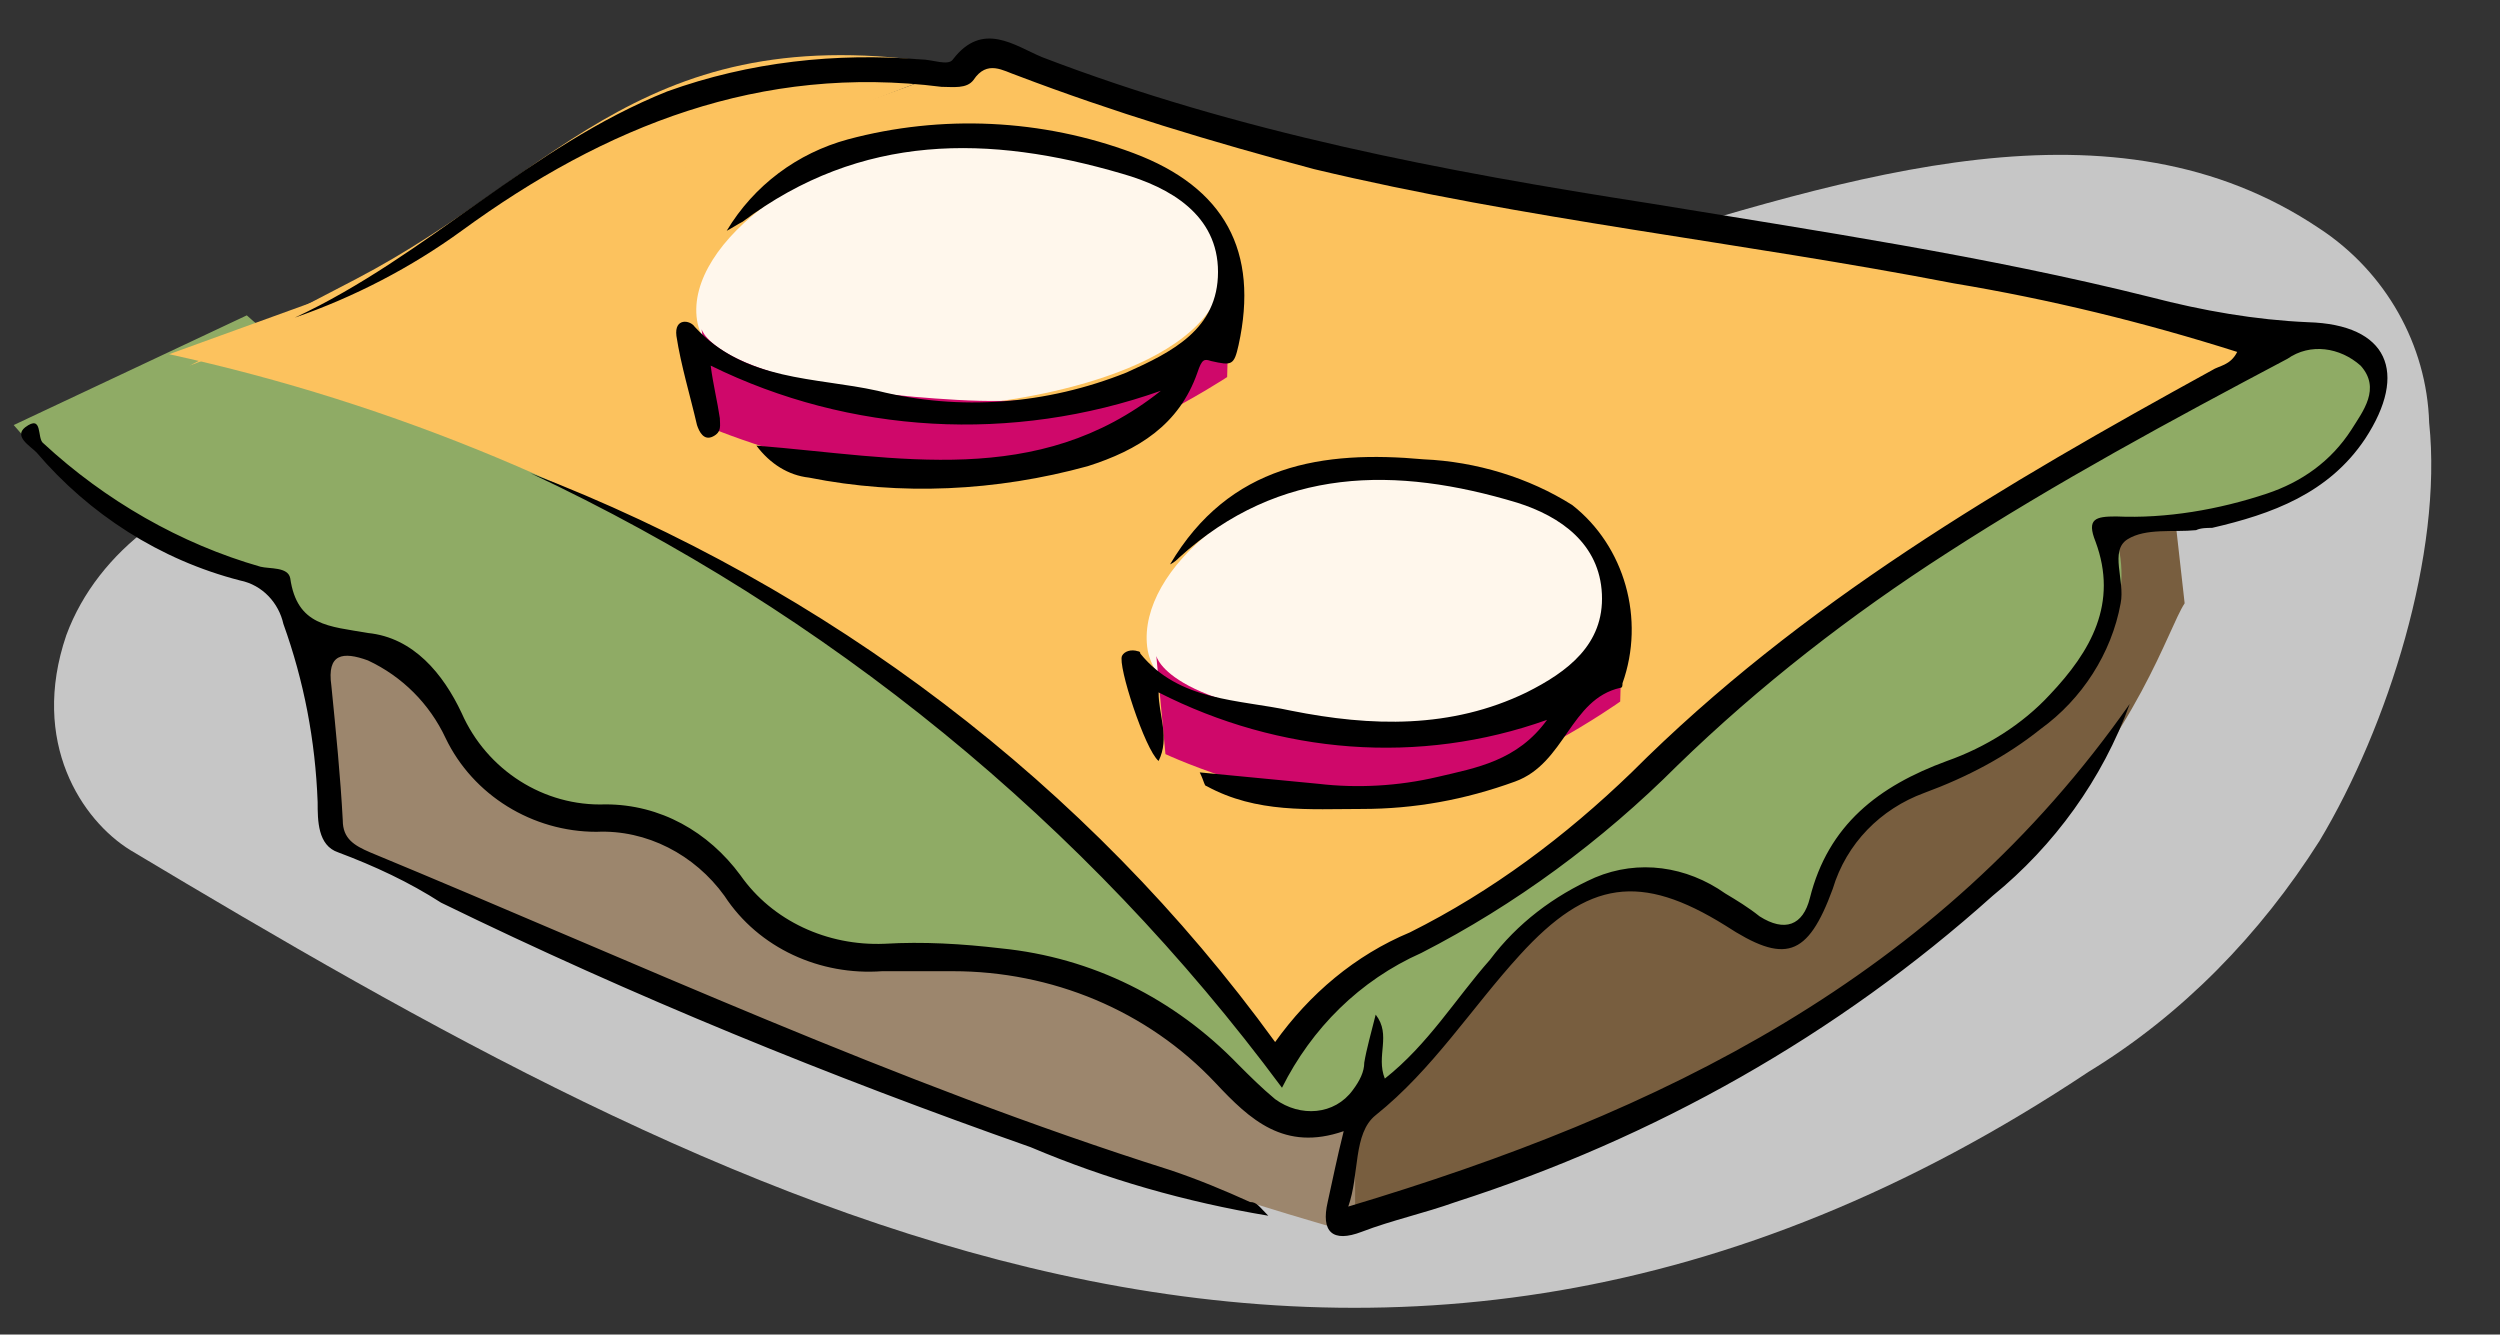
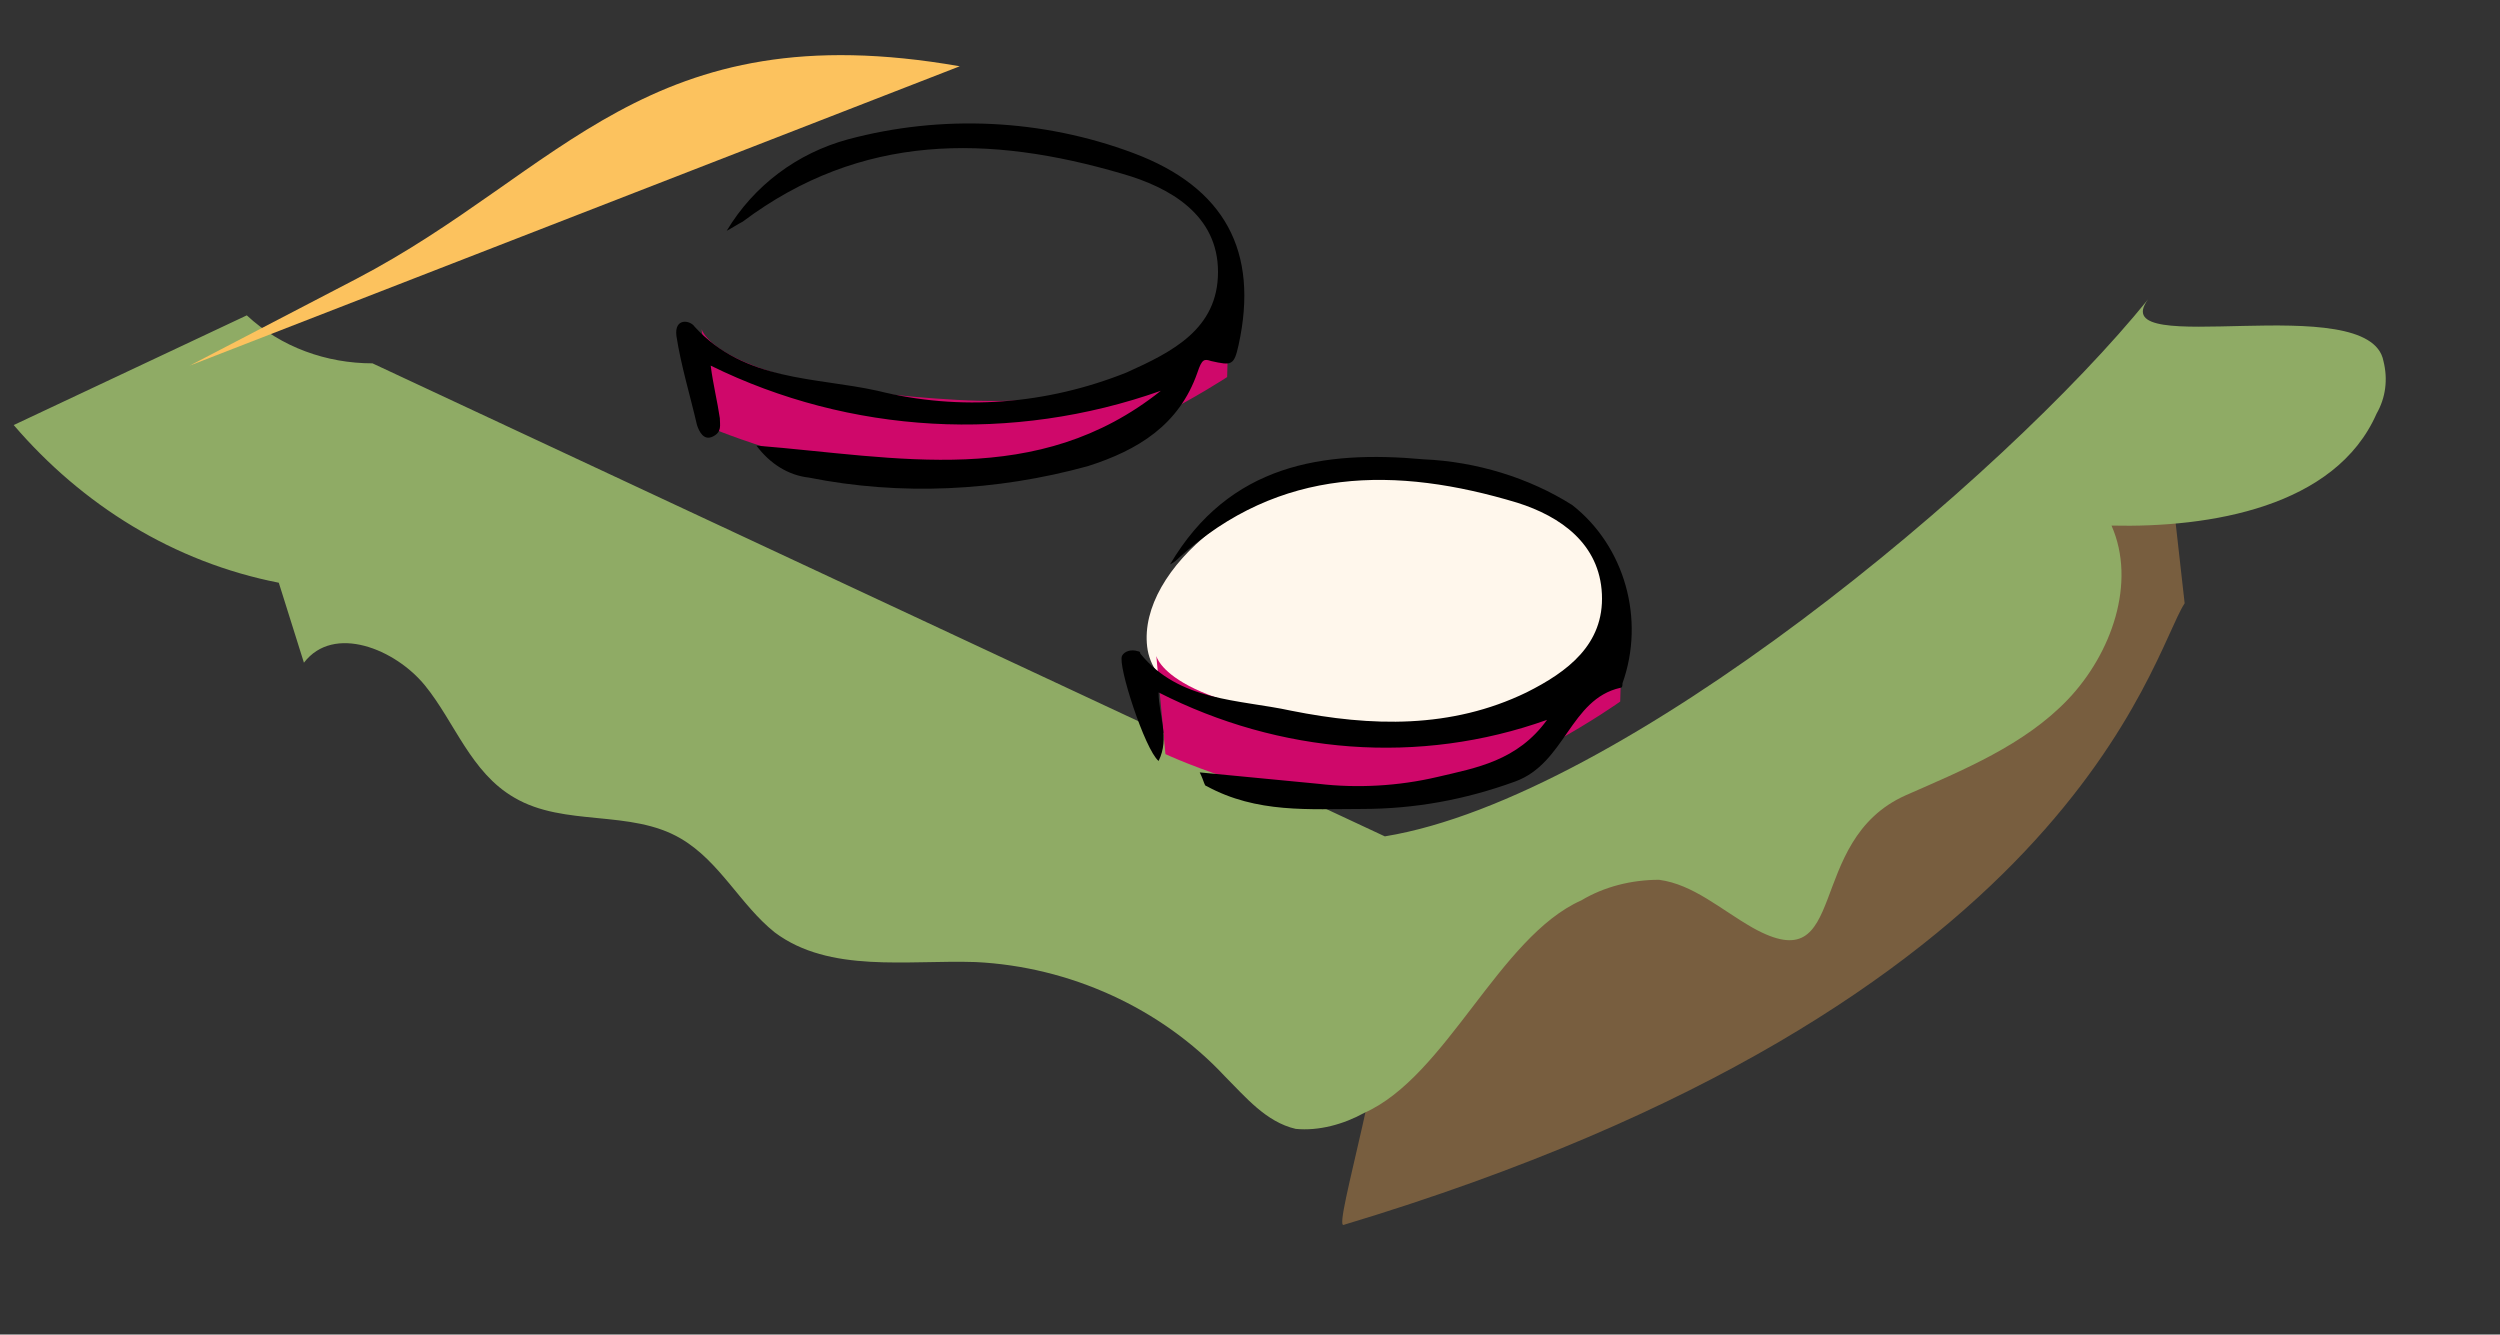
<svg xmlns="http://www.w3.org/2000/svg" version="1.1" id="Ebene_1" x="0px" y="0px" viewBox="0 0 109.4 58.4" style="enable-background:new 0 0 109.4 58.4;" xml:space="preserve">
  <rect x="0" y="0" width="109.4" height="58.4" fill="#333333" stroke="none" />
  <style type="text/css">
	.st0{fill:#C6C6C6;}
	.st1{fill:#785E3F;}
	.st2{fill:#9C866D;}
	.st3{fill:#8FAB65;}
	.st4{fill:#FCC25E;}
	.st5{fill:#FFF7EC;}
	.st6{fill:#CF086A;}
</style>
-   <path class="st0" d="M32.8,11.8c-7.5-3.7-17.3,3.9-26.3,11.3c-1.6,1.2-2.9,2.8-3.6,4.7c-1.6,4.7,0.7,8.1,2.8,9.4  c25.9,15.5,54,30.8,85.7,9.7c4.1-2.5,7.5-6,10.1-10.1c3-5,5.4-12.6,4.8-18.3c-0.1-3.4-1.9-6.6-4.8-8.5c-18-12.1-45.3,14.8-62.5,0.6" />
  <path class="st1" d="M60.5,42.9c0.4,2.6-2.2,10.9-1.7,10.7C90.7,44,94.1,28.7,95.6,26.4l-1.1-9.8L60.5,42.9z" />
-   <path class="st2" d="M14.6,36.8c14.6,7.3,29,12.6,44.7,17.2V41.9l-45.8-15l1.1,10L14.6,36.8z" />
  <path class="st3" d="M16.3,15.9c-2,0-4-0.7-5.5-2.1L0.6,18.6c3,3.5,7,6,11.6,6.9l1.1,3.5c1.3-1.7,4-0.6,5.3,1s2,3.8,3.9,4.9  c2.2,1.3,5.1,0.5,7.3,1.8c1.7,1,2.6,2.9,4.1,4.1c2.4,1.8,5.8,1.2,8.8,1.3c4.1,0.2,8.1,2,10.9,5c0.9,0.9,1.8,2,3.1,2.3  c1,0.1,2.1-0.2,3-0.7c3.6-1.6,5.9-7.7,9.5-9.3c1-0.6,2.2-0.9,3.4-0.9c1.5,0.2,2.7,1.3,4.1,2.1c4.3,2.4,2.2-3.8,6.7-5.8  c2.5-1.1,5.2-2.2,7.1-4.2s3-5.1,1.9-7.6c4.3,0.1,9.8-0.8,11.6-4.9c0.4-0.7,0.5-1.5,0.3-2.3c-0.6-3.2-12.3,0-10.3-2.7  c-6.3,7.8-23,21.8-33.4,23.5" />
  <path class="st4" d="M42,2.9c-13.7-2.4-17.4,4.6-26.4,9.3l-7.3,3.8" />
-   <path class="st4" d="M7.4,15.5C27.1,19.8,44.9,31.3,56,46.9c1.7-3.9,6.6-5.6,10.3-8c3.3-2.2,6-5.1,8.9-7.7  c7.3-6.6,16.1-11.4,24.9-16.2c-20-6.6-36.6-4.8-56-12.8" />
-   <path class="st5" d="M42,5.9c3.2-0.2,11.4,0.8,11.6,5.4s-7.8,6.1-11.1,6.4S31,17.4,30.5,14S35.6,6.4,42,5.9" />
  <path class="st6" d="M31.3,18.8c0,0,6.8,2.8,11.8,2.1s10.6-4.4,10.6-4.4l0.1-3.8c0,0-1.3,5.4-11.9,4.8s-11.2-3.1-11.2-3.1L31.3,18.8  z" />
  <path class="st5" d="M60.4,20.5c2.8-0.2,10.1,0.7,10.3,5.2s-6.9,5.9-9.9,6.3c-2.9,0.4-10.2-0.3-10.6-3.7S54.7,20.8,60.4,20.5" />
  <path class="st6" d="M51,33c0,0,6,2.8,10.5,2s9.4-4.3,9.4-4.3l0.1-3.7c0,0-1.2,5.2-10.5,4.7c-9.4-0.5-9.9-3-9.9-3L51,33z" />
-   <path d="M55.5,53.2c-3.6-0.6-7.1-1.6-10.4-3c-8.8-3.1-17.4-6.6-25.8-10.7c-1.4-0.9-2.9-1.6-4.5-2.2c-0.9-0.3-0.9-1.4-0.9-2.2  c-0.1-2.7-0.6-5.3-1.5-7.8c-0.2-0.9-0.9-1.7-1.9-1.9c-3.5-0.9-6.6-2.9-8.9-5.6c-0.3-0.3-1-0.7-0.5-1.1c0.8-0.6,0.5,0.5,0.8,0.7  c2.7,2.5,6,4.4,9.5,5.4c0.4,0.1,1.2,0,1.3,0.5c0.3,2.1,1.7,2.1,3.4,2.4c2,0.2,3.3,1.8,4.1,3.5c1.1,2.5,3.6,4.1,6.3,4  c2.4,0,4.5,1.2,5.9,3.1c1.4,2,3.8,3.1,6.3,3c1.7-0.1,3.4,0,5.1,0.2c4,0.4,7.6,2.2,10.4,5.1c0.5,0.5,1,1,1.6,1.5  c1.1,0.8,2.6,0.7,3.4-0.4c0.3-0.4,0.5-0.8,0.5-1.2c0.1-0.6,0.3-1.3,0.5-2.1c0.7,0.9,0,1.8,0.4,2.8c1.9-1.5,3.1-3.5,4.6-5.2  c1.2-1.6,2.8-2.8,4.6-3.6c1.9-0.8,4-0.5,5.7,0.7c0.5,0.3,1,0.6,1.5,1c1.1,0.7,1.9,0.4,2.2-0.8c0.8-3.2,3-4.9,6-6  c1.7-0.6,3.3-1.6,4.5-2.9c1.8-1.9,3-4,2-6.7c-0.4-1,0-1.1,0.9-1.1c2.2,0.1,4.5-0.3,6.6-1c1.5-0.5,2.8-1.4,3.7-2.8  c0.5-0.8,1.3-1.8,0.4-2.8c-0.9-0.8-2.2-1-3.2-0.3c-5.1,2.7-10.1,5.4-14.9,8.5c-4.2,2.7-8.2,5.8-11.8,9.3c-3.3,3.3-7.1,6.1-11.2,8.2  c-2.7,1.2-4.8,3.3-6.1,5.9C47.5,36,36.2,26.8,23.2,20.7c13,5,24.4,13.6,32.6,24.9c1.5-2.1,3.5-3.8,5.9-4.8c3.6-1.8,6.8-4.2,9.7-7  c7.4-7.4,16.3-12.6,25.4-17.6c0.3-0.2,0.8-0.2,1.1-0.8c-4.1-1.3-8.2-2.3-12.4-3c-9.3-1.8-18.8-2.8-28-5C53,6.2,48.7,4.9,44.5,3.3  c-0.6-0.2-1.3-0.7-1.9,0.2c-0.3,0.4-0.9,0.3-1.4,0.3c-7.9-1-14.7,1.7-21,6.3c-2.2,1.6-4.7,2.9-7.3,3.8c5.8-2.7,10.3-7.5,16.3-9.9  c3.6-1.3,7.4-1.7,11.1-1.4c0.5,0,1.2,0.3,1.4,0c1.3-1.7,2.7-0.6,3.9-0.1c8.6,3.3,17.6,5,26.6,6.4c7.3,1.2,14.7,2.3,21.9,4.1  c2.3,0.6,4.6,1,6.9,1.1c3.5,0.1,4.4,2.2,2.5,5.1c-1.6,2.4-4.1,3.3-6.7,3.9c-0.2,0-0.5,0-0.7,0.1c-1,0.1-2.2-0.1-3,0.4  s-0.1,1.8-0.3,2.8c-0.4,2.2-1.7,4.2-3.5,5.5c-1.5,1.2-3.2,2.1-5.1,2.8c-1.9,0.7-3.4,2.2-4,4.2c-1.1,3-2.1,3.3-4.7,1.6  c-3.7-2.3-6-2-9,1.3c-2.1,2.3-3.8,5-6.3,7c-1,0.8-0.7,2.6-1.2,4c13.7-4.1,25.8-10,34.2-22c-1.2,3.3-3.3,6.2-6,8.4  c-6.8,6.1-14.8,10.6-23.5,13.4c-1.4,0.5-2.8,0.8-4.1,1.3s-1.8,0-1.5-1.3c0.2-0.9,0.4-1.9,0.7-3.1c-2.6,0.9-4.1-0.5-5.6-2.1  c-3-3.2-7.2-4.9-11.5-4.9c-1,0-2.1,0-3.1,0c-2.7,0.2-5.4-1-6.9-3.3c-1.3-1.8-3.4-2.9-5.6-2.8c-2.8,0-5.4-1.6-6.6-4.1  c-0.7-1.5-1.9-2.7-3.4-3.4c-1.1-0.4-1.8-0.3-1.6,1.1c0.2,2,0.4,4,0.5,5.9c0,0.8,0.5,1.1,1.2,1.4c11.6,4.8,23,10.1,35,13.9  c1.2,0.4,2.4,0.9,3.5,1.4C55,52.6,55.1,52.8,55.5,53.2z" />
  <path d="M33.1,19.5c6.2,0.5,12.3,1.9,17.7-2.4C44.3,19.4,37.2,19,31.1,16c0.1,0.8,0.3,1.6,0.4,2.3c0,0.3,0.1,0.6-0.3,0.8  s-0.6-0.2-0.7-0.5c-0.3-1.3-0.7-2.6-0.9-3.9c-0.1-0.8,0.6-0.7,0.8-0.4c2.2,2.4,5.3,2.2,8,2.8c3.6,0.9,7.4,0.6,10.9-0.8  c2-0.9,4-1.9,4-4.4s-2.1-3.7-4.2-4.3c-5.8-1.7-11.4-1.8-16.6,2.1c-0.2,0.1-0.5,0.3-0.7,0.4c1.2-2,3.1-3.4,5.3-4  c4.1-1.1,8.5-0.9,12.5,0.6c4,1.5,5.5,4.3,4.6,8.4C54,16,53.9,16,53,15.8c-0.3-0.1-0.4-0.1-0.6,0.5c-0.8,2.3-2.6,3.4-4.8,4.1  c-4,1.1-8.2,1.3-12.2,0.5C34.5,20.8,33.7,20.3,33.1,19.5z" />
  <path d="M51.2,24.7c2.6-4.4,6.7-5,11.1-4.6c2.3,0.1,4.6,0.8,6.5,2c2.3,1.8,3.2,5,2.2,7.8c0,0.1,0,0.2-0.1,0.2  c-2.2,0.5-2.4,3.3-4.6,4.1c-2.2,0.8-4.4,1.2-6.7,1.2c-2.3,0-4.6,0.2-6.8-1c-0.1,0-0.1-0.2-0.3-0.6l5.2,0.5c1.7,0.2,3.5,0.1,5.2-0.3  c1.7-0.4,3.5-0.7,4.8-2.5c-5.6,2-11.7,1.5-17-1.2c0,1,0.5,2,0,3c-0.6-0.5-1.8-4.2-1.6-4.6c0.1-0.2,0.4-0.3,0.7-0.2  c0,0,0.1,0,0.1,0.1c1.7,2.1,4.3,2,6.6,2.5c3.5,0.7,7,0.8,10.3-0.8c1.8-0.9,3.4-2.1,3.3-4.3s-1.8-3.4-3.7-4  c-5.3-1.6-10.4-1.6-14.8,2.4C51.5,24.5,51.4,24.6,51.2,24.7z" />
</svg>